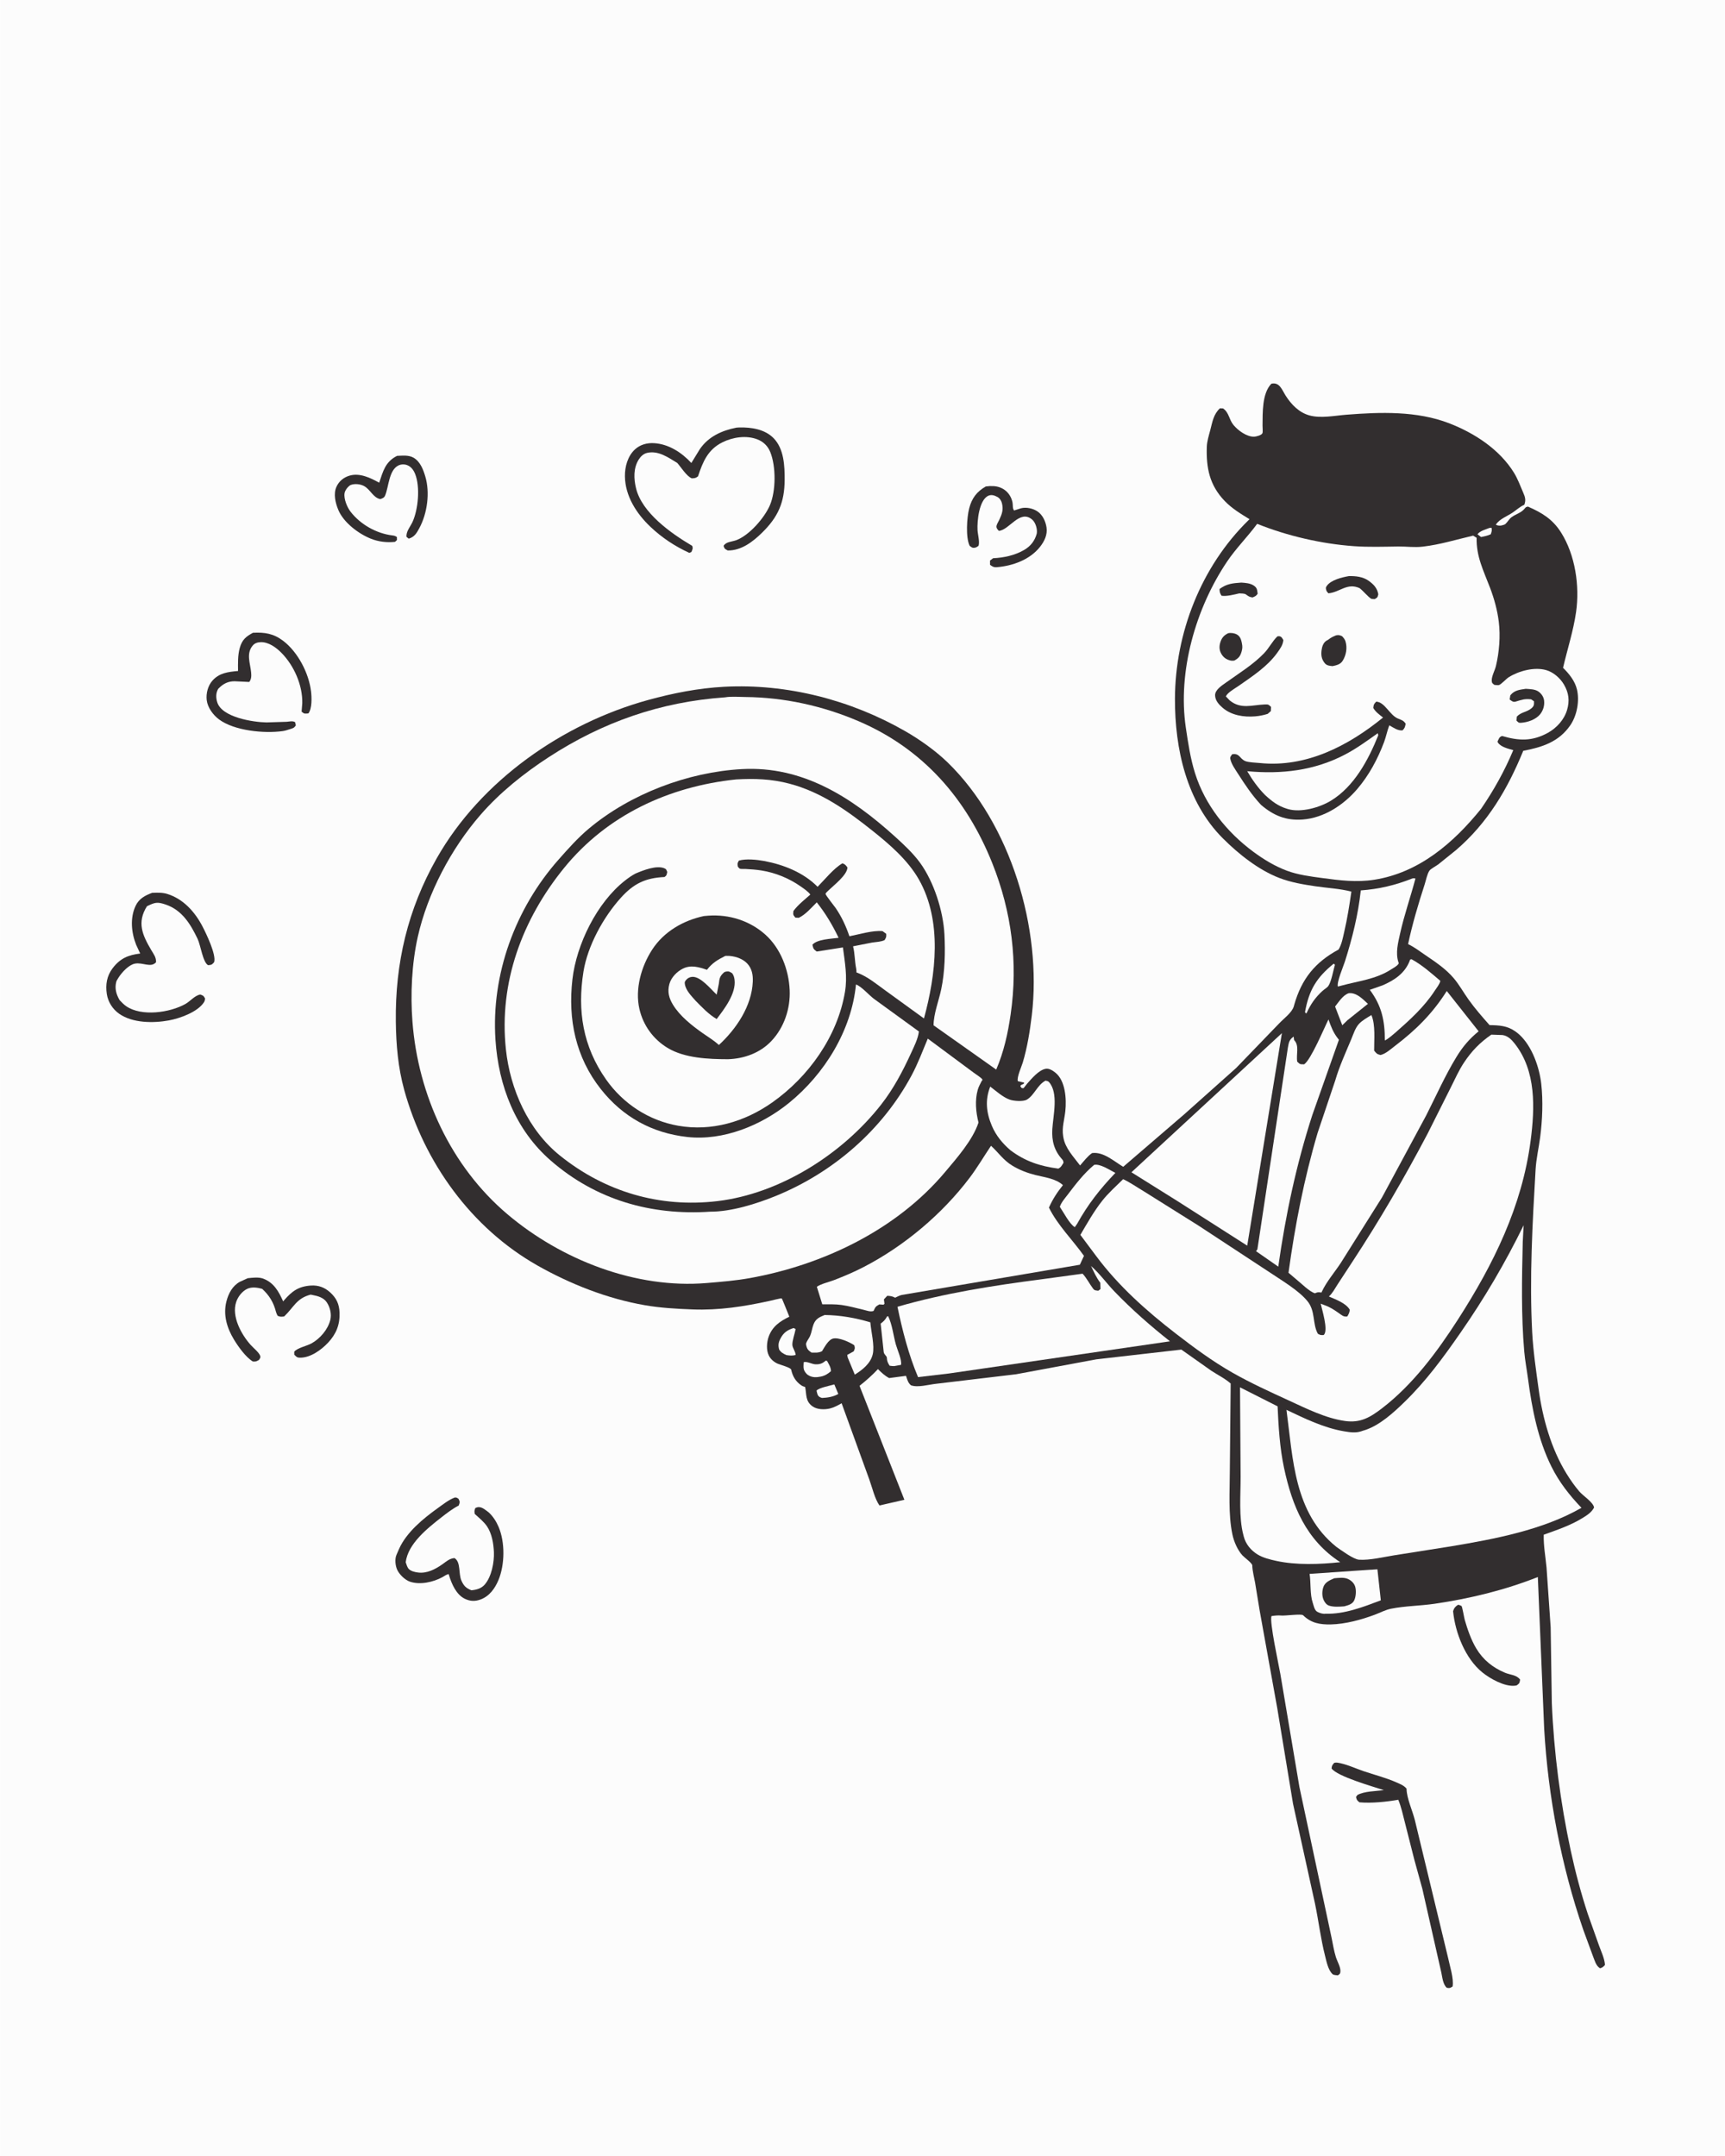
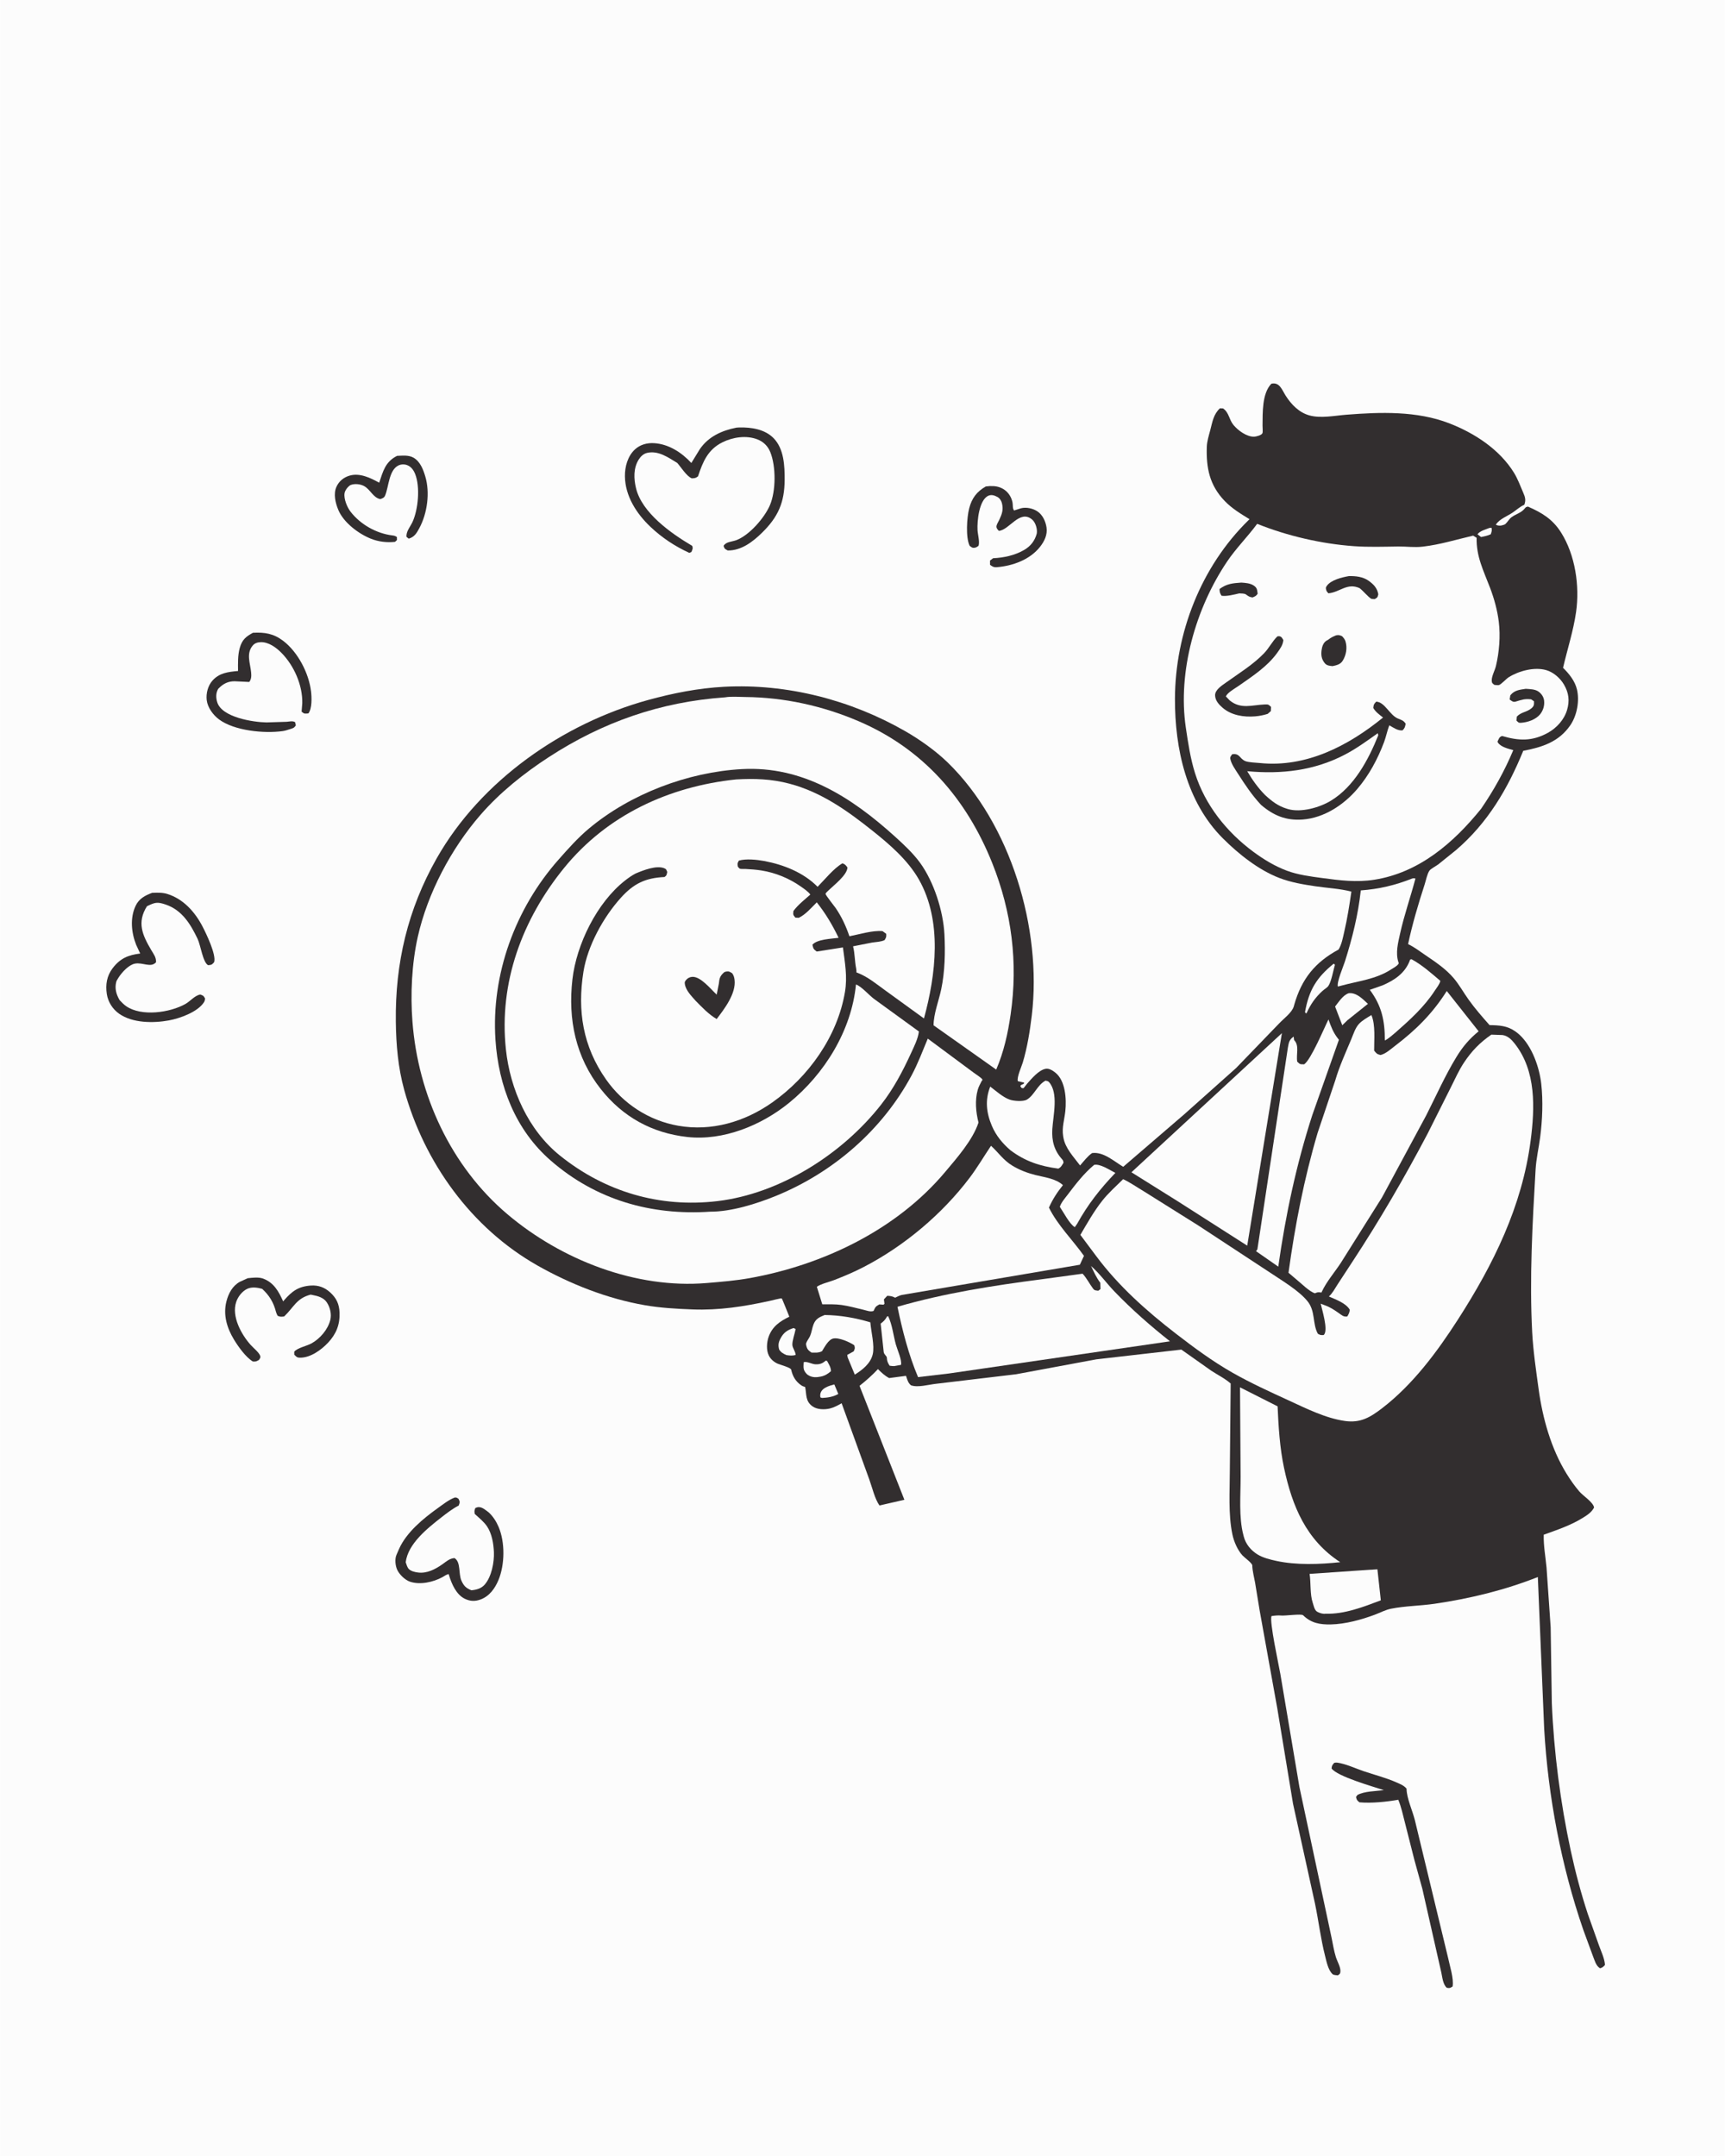
<svg xmlns="http://www.w3.org/2000/svg" version="1.1" style="display: block;" viewBox="0 0 1638 2048" width="1024" height="1280">
  <path transform="translate(0,0)" fill="rgb(252,252,252)" d="M -0 -0 L 1638 0 L 1638 2048 L -0 2048 L -0 -0 z" />
-   <path transform="translate(0,0)" fill="rgb(50,46,47)" d="M 1384.44 1524.5 L 1385.48 1524.47 C 1385.56 1524.49 1387.81 1525.39 1387.92 1525.5 C 1388.69 1526.23 1390.47 1536.85 1391.01 1538.74 C 1393.63 1547.78 1397.06 1557.73 1401.92 1565.84 C 1408.42 1576.7 1417.6 1584.05 1429.18 1588.93 C 1434.19 1591.04 1440.34 1590.88 1443.6 1595.5 C 1443.01 1598.71 1443.25 1598.78 1440.5 1600.88 C 1439.57 1601.15 1439.65 1601.16 1438.5 1601.28 C 1428.84 1602.29 1415.09 1594.58 1407.8 1588.68 C 1391.45 1575.44 1381.98 1550.99 1379.93 1530.5 C 1380.91 1527.38 1381.8 1526.39 1384.44 1524.5 z" />
  <path transform="translate(0,0)" fill="rgb(50,46,47)" d="M 936.096 462.097 C 938.543 461.723 940.958 461.621 943.434 461.759 C 952.653 462.27 959.69 468.333 961.5 477.385 C 961.988 479.825 961.318 482.992 963 484.911 L 969.498 482.826 C 974.574 481.514 980.861 482.895 985.208 485.805 C 990.132 489.101 992.923 495.281 993.785 501.03 C 994.819 507.926 991.774 514.185 987.572 519.5 C 977.916 531.714 961.655 537.577 946.5 538.787 C 943.739 539.008 942.228 538.14 940.142 536.5 L 940.106 532.5 L 943 530.285 C 953.21 529.788 963.72 527.563 972.61 522.364 C 978.677 518.816 982.656 513.707 984.5 506.936 L 984.662 505.359 C 984.815 501.363 983.133 496.042 979.996 493.426 C 968.298 483.67 958.539 503.453 948.5 504.281 C 947.208 502.839 945.963 501.675 946.283 499.5 C 946.49 498.095 948.204 495.322 948.846 493.926 C 951.46 488.238 952.967 484.483 951.472 478.13 C 950.894 475.671 949.302 473.155 947 471.983 C 944.175 470.544 941.481 469.593 938.5 470.935 C 929.732 474.881 927.765 495.031 928.256 503.573 C 928.507 507.942 930.492 514.535 929.197 518.5 C 928.049 519.281 927.058 520.081 925.653 520.293 C 923.172 520.669 922.678 519.838 920.79 518.5 C 916.856 510.518 918.123 491.489 920.321 482.922 C 922.786 473.309 927.525 466.99 936.096 462.097 z" />
  <path transform="translate(0,0)" fill="rgb(50,46,47)" d="M 376.937 433.016 C 382.127 432.826 387.941 432.086 392.609 434.79 C 398.928 438.451 401.708 445.845 403.703 452.474 C 408.356 467.94 405.669 487.59 398.081 501.688 C 395.438 506.598 393.415 510.053 388 511.683 L 385.922 510 C 385.31 504.918 389.608 500.201 391.659 495.689 C 397.026 483.885 399.012 462.491 394.111 450.264 C 392.644 446.604 390.328 443.257 386.5 441.831 C 383.83 440.836 380.676 440.922 378.118 442.198 C 369.112 446.69 369.059 462.48 365.574 470.727 C 364.66 472.891 363.035 473.382 361 474.104 C 354.298 472.844 351.566 465.003 345.688 461.761 C 342.175 459.824 336.924 459.238 333.171 460.595 L 332.5 460.86 C 330.145 462.353 327.502 465.706 327.049 468.524 C 326.185 473.903 329.542 481.918 332.767 486.073 C 342.232 498.269 357.321 506.769 372.54 508.614 C 374.283 508.825 375.293 509.101 376.779 510.146 L 376.819 513 L 375 514.712 C 367.216 515.546 359.3 514.629 352.016 511.708 C 340.209 506.975 326.076 496.326 321.108 484.32 C 318.376 477.717 316.286 469.166 319.374 462.376 C 321.767 457.117 326.189 453.466 331.726 451.831 C 341.483 448.95 351.57 453.895 359.96 458.511 C 363.658 447.564 365.758 438.637 376.937 433.016 z" />
  <path transform="translate(0,0)" fill="rgb(50,46,47)" d="M 235.091 1214.19 C 239.303 1213.69 245.499 1213 249.551 1214.49 C 259.889 1218.28 264.506 1226.74 268.738 1236.19 L 269.806 1234.95 C 277.219 1226.39 283.572 1221.85 295.26 1221.15 C 302.304 1220.73 308.169 1222.93 313.383 1227.65 C 319.329 1233.02 322.026 1238.83 322.309 1246.91 C 322.707 1258.24 319.15 1267.15 311.445 1275.38 C 304.941 1282.33 294.597 1289.83 284.621 1289.68 C 281.665 1289.63 281.244 1288.7 279.304 1286.82 L 279.259 1284.04 C 282.052 1280.35 291.332 1278.55 295.787 1276.04 C 303.876 1271.48 311.188 1262.98 313.5 1253.89 C 314.919 1248.31 313.317 1241.79 310.14 1237.05 C 307.048 1232.43 301.368 1231.03 296.262 1230.05 L 294.807 1229.78 C 281.374 1233.26 278.842 1241.83 269.705 1250.5 C 266.889 1250.84 266.194 1251.03 263.5 1249.89 C 262.812 1248.57 262.235 1247.42 261.869 1245.98 C 259.626 1237.14 255.501 1230.4 248.808 1224.29 C 244.574 1223.06 239.081 1222.27 234.871 1224.16 C 229.89 1226.39 225.768 1231.75 224.099 1236.84 C 219.618 1250.48 228.914 1267.52 237.837 1277.5 C 240.264 1280.21 245.588 1284.5 246.813 1287.63 C 247.566 1289.55 246.748 1290.19 245.798 1291.79 C 243.277 1293.21 242.976 1293.51 239.956 1293.3 C 233.171 1289.17 226.141 1279.24 222.044 1272.5 C 215.383 1261.56 211.585 1249.04 214.845 1236.27 C 216.775 1228.71 220.52 1221.49 227.612 1217.59 L 235.091 1214.19 z" />
  <path transform="translate(0,0)" fill="rgb(50,46,47)" d="M 240.034 601.075 C 251.212 600.484 259.59 601.799 268.693 608.688 C 282.714 619.298 293.165 639.485 295.223 656.789 C 295.89 662.393 296.306 673.11 292.7 677.677 C 289.23 677.902 288.997 678.379 286.249 676 L 286.898 668.04 C 287.286 650.894 279.096 632.324 267.171 620.199 C 262.134 615.077 254.892 609.746 247.361 610.002 C 244.339 610.105 241.675 610.949 239.712 613.345 C 233.487 620.946 237.471 630.043 238.292 638.5 C 238.617 641.846 238.658 645.208 236.5 647.8 L 222.627 647.14 C 216.531 647.126 211.926 649.385 207.684 653.712 L 206.934 654.5 C 204.751 658.463 204.806 662.755 206.111 667.032 C 210.521 681.489 240.398 686.038 252.916 686.231 L 271.997 685.638 C 274.827 685.449 277.638 684.541 280.099 686 L 280.792 689 C 279.019 691.879 277.604 691.803 274.5 692.85 C 272.43 693.548 270.41 694.177 268.237 694.479 C 250.636 696.926 222.366 694.161 207.872 683.409 C 202.212 679.209 196.984 672.156 196.133 665.008 C 195.387 658.738 197.256 651.462 201.45 646.666 C 208.063 639.103 216.578 638.251 225.897 637.374 C 225.825 630.228 225.558 622.503 227.505 615.581 C 229.718 607.714 233.15 604.856 240.034 601.075 z" />
  <path transform="translate(0,0)" fill="rgb(50,46,47)" d="M 431.721 1422.5 C 433.742 1422.46 433.676 1422.7 435.289 1423.72 C 436.872 1426.94 436.536 1426.87 435.5 1430.1 C 429.468 1433.25 424.185 1437.34 418.843 1441.52 C 405.644 1451.85 387.271 1466.45 385.133 1484 C 385.939 1486.17 386.562 1489.01 388.253 1490.57 C 390.399 1492.56 393.786 1493.33 396.611 1493.71 C 405.247 1494.9 413.253 1490.67 420.06 1485.86 C 423.792 1483.23 426.72 1480.38 431.5 1480.03 C 437.726 1483.94 435.042 1494.74 438.102 1501.56 C 440.33 1506.52 442.49 1508.57 447.5 1510.63 C 452.296 1510.18 456.942 1508.97 460.219 1505.17 C 466.682 1497.67 469.281 1484.14 468.909 1474.5 C 468.594 1466.34 466.999 1456.76 462.349 1449.87 C 459.416 1445.52 454.624 1441.69 450.753 1438.14 C 450.21 1435.51 450.358 1435.06 451.236 1432.5 C 452.077 1432.16 453.073 1431.71 454 1431.63 C 457.774 1431.33 461.118 1434.53 463.997 1436.64 C 468.178 1440.54 471.132 1445.21 473.369 1450.43 C 479.628 1465.06 479.318 1486.35 473.214 1500.95 C 469.892 1508.9 464.637 1516.26 456.247 1519.36 C 450.947 1521.32 446.319 1521.13 441.217 1518.65 C 433.106 1514.7 428.768 1504.55 426.269 1496.34 L 425.95 1495.25 C 423.816 1495.56 421.854 1497.14 419.964 1498.17 C 411.293 1502.89 398.818 1505.71 389.203 1502.45 C 384.53 1500.86 379.2 1495.74 377.087 1491.21 C 375.255 1487.29 374.63 1480.89 376.403 1476.9 L 378.895 1471.17 C 385.992 1455.44 401.799 1442.45 415.592 1432.59 C 420.674 1428.95 425.868 1424.75 431.721 1422.5 z" />
  <path transform="translate(0,0)" fill="rgb(50,46,47)" d="M 1267.12 1674.5 C 1268.13 1674.34 1268.99 1674.2 1270.01 1674.35 C 1278.1 1675.52 1286.97 1679.73 1294.74 1682.38 C 1305.3 1685.98 1316.03 1688.61 1326.24 1693.15 C 1329.79 1694.73 1333.2 1696 1335.75 1699.06 C 1335.73 1707.79 1341.39 1719.98 1343.61 1728.87 L 1375.12 1859.47 C 1376.72 1867.3 1380.75 1879.3 1379.5 1886.97 C 1376.92 1888.57 1376.97 1888.66 1373.98 1888.22 C 1370.32 1885.12 1369.74 1878.33 1368.76 1873.74 L 1350.71 1794.06 L 1343.22 1766.92 L 1334.19 1731.32 C 1332.31 1724.07 1330.78 1716.55 1327.88 1709.62 C 1316.45 1711.62 1302.54 1713.04 1291 1712.05 C 1288.63 1710.08 1288.5 1709.98 1287.74 1707 L 1289.02 1705.11 C 1295.49 1701.44 1306.78 1701.46 1314.2 1700.47 C 1303.63 1697 1269.94 1687.47 1264.5 1679.85 C 1264.91 1676.86 1265.2 1676.65 1267.12 1674.5 z" />
  <path transform="translate(0,0)" fill="rgb(50,46,47)" d="M 144.251 848.111 C 149.05 847.959 153.871 847.697 158.514 849.116 C 173.877 853.811 184.921 866.178 192.14 880.064 C 195.535 886.592 205.438 906.961 203.18 914 C 200.892 916.504 200.875 916.502 197.5 916.859 C 192.54 914.427 190.302 897.728 187.515 891.903 C 180.745 877.752 172.721 864.514 157.141 859.231 C 149.129 856.514 146.914 857.178 139.373 860.849 C 129.562 876.472 135.166 888.421 143.632 902.792 C 146.026 906.855 148.09 909.219 148.021 914 C 143.142 919.714 135.311 913.887 127.937 915.358 C 122.063 916.529 115.623 923.558 112.457 928.512 L 111.686 929.765 C 111.085 930.723 110.507 931.561 110.216 932.675 C 108.562 938.991 110.239 944.62 113.413 950.04 C 115.338 952.045 117.333 954.187 119.626 955.774 C 134.246 965.896 161.241 961.931 175.88 953.694 C 180.617 951.029 184.652 945.685 190 944.703 C 192.897 945.777 192.99 945.63 194.596 948.5 C 194.389 949.804 194.238 950.953 193.5 952.089 C 187.418 961.452 170.46 967.422 160.115 969.312 C 145.458 971.99 125.755 971.927 113.044 963.014 C 106.796 958.633 102.44 951.857 101.269 944.293 C 99.887 935.362 101.251 926.936 106.789 919.696 C 113.962 910.318 121.555 907.175 132.961 905.762 L 129.135 897.5 C 124.541 885.973 123.178 871.948 128.604 860.465 C 131.873 853.548 137.52 850.687 144.251 848.111 z" />
  <path transform="translate(0,0)" fill="rgb(50,46,47)" d="M 699.298 406.221 L 702 406.04 C 713.362 405.817 726.118 407.671 734.489 416.154 C 744.493 426.293 745.138 442.666 745.053 456.034 C 744.917 477.328 738.819 491.114 723.62 506.007 C 714.769 514.679 703.941 523.049 691 522.903 C 688.328 521.37 687.987 521.599 687.078 518.5 C 689.38 514.576 694.64 514.723 698.858 513.204 C 711.397 508.687 725.852 491.944 731.011 480.019 C 736.855 466.511 736.921 442.94 731.365 429.32 C 729.032 423.602 724.82 419.522 719.011 417.3 C 708.586 413.313 695.865 415.253 686.105 420.078 C 672.152 426.976 667.388 438.528 662.774 452.5 C 660.327 454.291 659.831 454.204 656.925 454.379 C 652.023 452.591 646.647 443.778 643.049 439.741 C 634.425 434.546 625.198 427.797 614.495 430.179 C 611.088 430.938 608.378 433.513 606.548 436.375 C 601.28 444.614 601.692 454.88 603.947 464 C 609.675 487.171 636.961 506.492 656.454 518.035 L 657.253 518.5 C 658.195 521.141 657.472 521.801 656.5 524.358 L 654.5 525.19 C 640.819 518.906 628.602 510.851 617.643 500.485 C 604.404 487.962 593.597 471.276 593.352 452.5 C 593.232 443.324 595.965 433.25 602.895 426.876 C 607.871 422.299 614.38 420.574 621 420.962 C 634.934 421.778 647.288 429.861 656.444 439.793 L 664.5 426.645 C 672.775 414.593 685.424 408.962 699.298 406.221 z" />
  <path transform="translate(0,0)" fill="rgb(50,46,47)" d="M 1207.33 364.5 C 1215.22 362.698 1217.39 370.343 1221.02 376 C 1226.36 384.318 1233.66 391.911 1243.55 394.619 C 1254.34 397.575 1267.59 394.812 1278.66 393.939 C 1310.92 391.397 1345.56 390.22 1376.23 402.078 C 1400.2 411.347 1424.13 426.854 1437.87 449.224 C 1441.4 454.962 1443.82 461.703 1446.51 467.885 C 1448.36 472.139 1449.29 475.052 1447.56 479.5 C 1443.41 481.286 1440.21 484.404 1436.5 486.902 C 1431.09 490.541 1424.28 492.802 1420.5 498.351 C 1421.97 499.235 1423.78 499.474 1425.5 499.222 C 1426.32 499.101 1428.88 498.426 1429.5 497.88 C 1431.7 495.95 1433.02 493.078 1435.49 491.275 C 1439.97 488.003 1444.81 487.283 1448.38 482.571 C 1449.18 481.517 1449.76 481.599 1451 481.208 C 1464.4 487.047 1474.56 493.218 1482.54 505.898 C 1495.99 527.258 1500.29 556.601 1496.76 581.327 C 1494.23 599.111 1488.44 616.865 1484.38 634.374 C 1490.17 640.077 1495.64 646.782 1497.58 654.889 C 1500.18 665.783 1497.61 679.59 1491.38 688.763 C 1480.54 704.702 1464.57 709.806 1446.58 713.209 C 1431.69 749.547 1412.92 781.561 1382.78 807.466 L 1365.74 821.19 C 1363.88 822.549 1358.65 825.359 1357.49 827.012 C 1355.31 830.104 1354.14 836.4 1352.91 840.197 C 1346.82 858.985 1341.32 877.487 1337.19 896.828 C 1343.13 899.636 1348.04 903.481 1353.45 907.162 C 1363.15 913.771 1373.01 920.265 1380.65 929.335 C 1385.76 935.405 1389.87 942.808 1394.49 949.307 C 1400.6 957.894 1407.59 965.892 1414.58 973.769 C 1423.74 973.909 1431.35 974.301 1439.05 979.738 C 1440.3 980.622 1441.52 981.576 1442.66 982.601 C 1454.82 993.526 1461.89 1013.67 1463.67 1029.53 C 1465.51 1045.87 1464.76 1063.97 1462.64 1080.25 C 1461.32 1090.41 1458.91 1100.56 1458.31 1110.8 C 1455.32 1161.95 1452.38 1214.61 1455.08 1265.77 C 1456.01 1283.37 1458.8 1302.15 1461.19 1319.61 C 1464.97 1347.24 1473.03 1376.16 1487.75 1399.96 C 1491.35 1405.79 1495.37 1411.54 1499.84 1416.76 C 1503.42 1420.95 1513 1426.9 1513.85 1432 C 1511.43 1436.58 1507.67 1438.98 1503.41 1441.65 C 1491.7 1448.99 1478.92 1453.18 1466.02 1457.85 C 1465.78 1468.46 1467.71 1478.52 1468.69 1489 L 1472.62 1545.76 L 1473.72 1617.84 C 1475.64 1664.27 1481.89 1712.56 1491.7 1758 C 1496.04 1778.11 1501.43 1798.45 1507.86 1818 L 1518.58 1848.18 C 1520.73 1854.1 1523.71 1860.18 1524.21 1866.5 C 1522.6 1868.3 1521.92 1869.02 1519.5 1869.7 L 1518.12 1868.63 C 1515.53 1866.32 1514.33 1862.09 1513.07 1858.93 L 1503.63 1833.25 C 1482.66 1772.46 1470.16 1706.48 1466.46 1642.24 L 1460.43 1498.03 C 1429.12 1510.46 1395.7 1518.58 1362.32 1523.44 C 1348.78 1525.41 1334.32 1525.49 1321 1528.13 C 1315.74 1529.18 1310.46 1532 1305.44 1533.88 C 1292.74 1538.64 1277.37 1542.8 1263.79 1543.06 C 1253.39 1543.26 1245.17 1541.84 1237.47 1534.34 C 1235.88 1532.8 1220.58 1534.94 1216.84 1534.61 C 1213.59 1534.31 1210.71 1534.66 1207.5 1535.11 C 1205.25 1539.87 1214.42 1581.74 1215.85 1590 L 1233.98 1697.49 L 1264.61 1841.1 C 1265.78 1847.02 1266.82 1853.2 1268.59 1858.96 C 1269.85 1863.09 1273.39 1868.82 1272.89 1873.1 C 1272.63 1875.33 1272.14 1875.1 1270.5 1876.4 C 1269.09 1876.19 1266.52 1876.22 1265.49 1875.28 C 1261.23 1871.38 1259.72 1863.29 1258.34 1857.86 C 1254.15 1841.48 1252.2 1824.48 1248.71 1807.92 L 1227.92 1713.41 L 1212.96 1622.75 L 1196.15 1529.47 L 1191.9 1503.5 C 1190.91 1497.98 1189.38 1492.63 1189.21 1486.99 C 1189.15 1484.81 1181.65 1479.45 1179.85 1477.47 C 1175.15 1472.29 1171.74 1464.31 1170.32 1457.5 C 1166.27 1437.94 1167.9 1416.73 1167.89 1396.84 L 1168.69 1314.23 C 1163.5 1309.55 1156.2 1305.95 1150.32 1302.08 L 1121.85 1281.99 L 1041.11 1291.24 L 964.976 1305.4 L 888.903 1314.47 C 881.902 1315.17 871.501 1318.34 865 1315.88 C 862.439 1313.64 861.784 1311.34 860.748 1308.21 L 860.322 1306.91 L 844.318 1309.04 C 840.023 1306.73 837.09 1303.93 833.683 1300.51 C 828.151 1306.41 822.508 1311.41 816.181 1316.41 L 858.785 1424.65 L 835.133 1430.06 C 830.76 1424.1 828.064 1412.53 825.491 1405.46 L 799.172 1332.96 C 795.846 1334.88 791.879 1337.01 788.126 1337.91 C 782.98 1339.14 775.958 1339.08 771.5 1335.88 C 764.539 1330.89 766.033 1324.7 764.518 1317.5 C 763.245 1317.12 762.118 1316.79 761 1316.04 C 755.519 1312.37 752.647 1307.37 751.253 1301.04 C 750.792 1298.95 740.477 1296.41 737.813 1295.1 C 734.499 1293.47 731.704 1290.97 730.036 1287.64 C 727.474 1282.54 727.981 1275.05 729.88 1269.74 C 733.36 1260.02 740.602 1255.04 749.505 1250.74 C 748.758 1249.11 742.764 1233.61 742.244 1233.33 C 741.697 1233.04 731.986 1235.48 730.898 1235.72 C 706.617 1241.06 682.479 1244.82 657.516 1243.84 C 642.428 1243.25 627.192 1242.42 612.302 1239.84 C 576.801 1233.69 541.463 1219.8 510.2 1202.07 C 447.382 1166.45 402.756 1104.25 383.722 1035.32 C 377.877 1014.15 376.017 992.361 375.751 970.497 C 375.074 914.917 387.087 863.778 414.604 815.294 C 456.457 741.552 534.346 687.212 615.455 664.906 C 638.934 658.449 663.19 653.673 687.532 652.376 C 747.296 649.194 808.094 664.931 859.887 694.723 C 873.539 702.576 888.533 713.245 899.828 724.209 C 959.816 782.442 989.617 882.324 979.802 964.5 C 978.041 979.246 975.517 994.96 971.265 1009.17 C 970.024 1013.32 965.476 1023.13 966.5 1027 L 972.5 1028.41 C 972.681 1030.15 970.277 1029.62 968.897 1031.5 L 969.806 1033.24 C 970.468 1033.39 971.15 1033.91 971.792 1033.69 C 972.269 1033.53 974.763 1030.06 975.268 1029.5 C 979.619 1024.65 986.426 1016.36 993.045 1015.25 C 996.267 1014.71 999.593 1016.87 1002.04 1018.79 C 1011.85 1026.46 1012.85 1044.14 1011.64 1055.5 C 1010.78 1063.56 1008.27 1070.92 1009.57 1079.15 L 1009.8 1080.5 C 1011.49 1090.72 1019.58 1098.96 1025.64 1107.08 C 1029.13 1103.13 1032.7 1098.32 1037.04 1095.32 C 1047.78 1093.83 1057.81 1103.09 1066.62 1108.36 L 1124.5 1058.57 L 1173.84 1014.54 L 1214.7 972.194 C 1218.99 967.604 1226.84 962.02 1228.65 955.963 L 1229.04 954.5 C 1236.1 929.823 1248.74 914.137 1271.16 901.981 C 1274.15 897.197 1275.35 890.346 1276.61 884.897 C 1279.53 872.308 1281.49 859.713 1283.34 846.938 C 1272.34 844.08 1260.41 843.538 1249.15 841.879 C 1237.59 840.174 1226 838.221 1215.03 834.036 C 1195.31 826.509 1176.12 811.209 1161.27 796.362 C 1126.69 761.799 1115.65 711.103 1115.77 663.904 C 1115.94 601.467 1140.54 538.286 1185.51 494.241 L 1186.6 493.181 C 1178.24 488.072 1169.85 482.994 1163.02 475.894 C 1148.64 460.957 1145.37 444.583 1146.02 424.5 C 1146.19 419.078 1147.99 413.592 1149.36 408.373 C 1151.36 400.718 1152.38 393.487 1158.5 387.85 L 1161.5 387.98 C 1167.29 392.079 1166.96 398.329 1171.34 403.677 C 1175.62 408.892 1183.95 415.017 1191 414.827 C 1192.73 414.78 1198.1 413.453 1198.86 411.5 C 1199.38 410.178 1198.92 405.74 1198.95 404.136 C 1199.11 392.119 1198.4 373.735 1207.33 364.5 z" />
  <path transform="translate(0,0)" fill="rgb(252,252,252)" d="M 1414.46 501.5 L 1416.43 501.309 C 1417.07 503.971 1416.52 504.925 1415.73 507.5 C 1412.72 508.906 1409.74 509.478 1406.5 510.123 L 1403.11 507.5 C 1405.51 504.267 1410.79 502.974 1414.46 501.5 z" />
-   <path transform="translate(0,0)" fill="rgb(252,252,252)" d="M 792.231 1315.06 L 796.018 1324.11 C 791.57 1326.81 785.615 1327.74 780.5 1327.91 L 779.008 1327.39 C 776.073 1326.06 776.058 1323.78 775.35 1321 C 777.256 1318.29 788.595 1316.19 792.231 1315.06 z" />
+   <path transform="translate(0,0)" fill="rgb(252,252,252)" d="M 792.231 1315.06 L 796.018 1324.11 C 791.57 1326.81 785.615 1327.74 780.5 1327.91 L 779.008 1327.39 C 777.256 1318.29 788.595 1316.19 792.231 1315.06 z" />
  <path transform="translate(0,0)" fill="rgb(252,252,252)" d="M 784.046 1292.5 L 785.352 1292.77 C 787.065 1295.95 788.988 1298.8 789.05 1302.5 C 785.976 1305.14 783.378 1306.81 779.33 1307.64 C 775.154 1308.49 771.222 1308.65 767.5 1306.29 C 766.865 1305.88 766.584 1305.73 766.002 1305.12 C 762.291 1301.22 762.971 1298.93 763.125 1294 C 765.997 1292.86 770.862 1295.84 774.322 1295.97 C 778.39 1296.12 781.025 1295.17 784.046 1292.5 z" />
  <path transform="translate(0,0)" fill="rgb(252,252,252)" d="M 753.465 1261.5 L 755.5 1262.46 C 754.763 1266.67 752.135 1273.69 752.392 1277.61 C 752.593 1280.66 755.336 1283.65 755.5 1287.12 C 752.301 1287.95 749.937 1287.67 746.691 1287.2 C 743.613 1285.75 741.806 1284.85 739.872 1282 C 738.808 1278.25 739.049 1275.53 740.815 1272 C 743.859 1265.91 747.327 1263.58 753.465 1261.5 z" />
  <path transform="translate(0,0)" fill="rgb(252,252,252)" d="M 1266.41 915.5 C 1267.3 915.762 1266.81 915.52 1267.7 916.5 C 1266.14 921.813 1264.35 932.427 1261.39 936.675 C 1260.4 938.09 1257.44 939.874 1256.06 941.125 C 1249.08 947.449 1244.61 953.924 1240.74 962.5 L 1240.12 962.505 L 1239.28 961.5 C 1242.99 940.621 1250.13 928.749 1266.41 915.5 z" />
  <path transform="translate(0,0)" fill="rgb(252,252,252)" d="M 1280.67 943.5 L 1281.36 943.404 C 1288.5 942.965 1294.22 949.095 1299.04 953.568 L 1279.68 969.049 L 1274.7 973.893 L 1267.86 956.12 C 1271.5 951.577 1275.14 945.484 1280.67 943.5 z" />
  <path transform="translate(0,0)" fill="rgb(252,252,252)" d="M 842.313 1250.5 L 843.356 1250.26 C 847.237 1258.12 848.309 1268.61 850.674 1277.13 C 852.004 1281.92 856.635 1292.06 855.574 1296.5 L 849.088 1297.67 C 847.581 1297.68 846.245 1297.55 844.762 1297.29 C 843.086 1294.66 842.207 1292.93 842.135 1289.77 C 842.094 1287.96 839.53 1286.91 839.144 1284.27 L 836.251 1257.34 C 838.706 1255.45 840.431 1253.91 841.953 1251.18 L 842.313 1250.5 z" />
  <path transform="translate(0,0)" fill="rgb(252,252,252)" d="M 1039.04 1106.5 C 1044.87 1105.35 1053.73 1111.41 1059.18 1114.16 C 1044.77 1129.18 1032.94 1144.22 1022.86 1162.51 L 1020.67 1165.67 C 1015.93 1163.22 1009.66 1151.12 1006.42 1146.37 C 1007.67 1142.31 1011.38 1138.13 1013.98 1134.71 C 1021.54 1124.74 1029.39 1114.52 1039.04 1106.5 z" />
  <path transform="translate(0,0)" fill="rgb(252,252,252)" d="M 783.054 1249.13 C 797.631 1249.28 812.503 1251.86 826.445 1256.1 C 827.116 1264.82 830.718 1278.24 828.698 1286.54 C 826.562 1295.32 818.917 1301.26 811.682 1305.77 L 804.946 1289.5 L 804.5 1287.03 L 810.649 1283.65 C 811.786 1280.93 812.063 1280.83 811.179 1277.86 C 806.833 1274.87 796.422 1270.23 791.128 1271.49 C 786.487 1272.59 782.914 1279.77 780.558 1283.5 C 777.318 1285.25 774.074 1284.87 770.5 1284.82 C 769.09 1283.79 767.476 1282.7 766.635 1281.12 C 765.992 1279.91 765.091 1277.19 765.5 1275.89 C 766.201 1273.68 768.277 1271.25 769.242 1269 C 770.731 1265.52 771.084 1261.56 772.495 1258 C 774.637 1252.61 778.059 1251.2 783.054 1249.13 z" />
  <path transform="translate(0,0)" fill="rgb(252,252,252)" d="M 1293.79 1491.6 L 1308.06 1490.69 L 1311.3 1520.17 C 1294.57 1526.45 1276.8 1533.48 1258.75 1532.88 C 1256.27 1533.28 1253.2 1532.26 1251 1531.08 C 1248.25 1529.62 1247.59 1525.29 1246.64 1522.5 C 1243.9 1514.45 1244.97 1503.67 1243.65 1495.05 L 1293.79 1491.6 z" />
-   <path transform="translate(0,0)" fill="rgb(50,46,47)" d="M 1267.1 1499.2 C 1271.24 1498.89 1276.11 1498.12 1280 1499.84 C 1283.11 1501.22 1285.84 1503.72 1286.9 1507.03 C 1288.09 1510.75 1287.7 1517.02 1285.87 1520.5 C 1284.03 1524.01 1280.08 1524.85 1276.58 1525.88 C 1272.05 1526.23 1266.35 1526.68 1262 1525.16 C 1259.69 1524.35 1258.17 1522.28 1257.14 1520.16 C 1255.28 1516.37 1255.37 1511.29 1256.8 1507.36 C 1258.47 1502.77 1262.99 1501.03 1267.1 1499.2 z" />
  <path transform="translate(0,0)" fill="rgb(252,252,252)" d="M 1339.16 911.5 L 1340.41 911.152 C 1350.27 916.455 1359.36 924.502 1367.84 931.758 C 1367.25 934.771 1364.16 938.586 1362.46 941.195 C 1352.51 956.491 1338.86 968.848 1325.24 980.816 C 1322.11 983.334 1318.75 986.632 1315.11 988.328 C 1315.16 969.724 1312.18 955.363 1300.82 940.239 L 1312.88 936.017 C 1324.19 931.156 1334.15 924.558 1338.71 912.689 L 1339.16 911.5 z" />
  <path transform="translate(0,0)" fill="rgb(252,252,252)" d="M 992.824 1026.5 C 994.123 1026.84 995.174 1026.82 996.092 1027.84 C 1005.39 1038.22 1000.08 1059.61 999.294 1072.53 C 998.616 1083.74 1001.07 1092.9 1008.65 1101.3 C 1009.77 1102.54 1009.63 1102.91 1009.93 1104.5 C 1008.31 1107.05 1007.72 1108.68 1005 1110.08 C 987.623 1107.78 973.586 1103.19 959.542 1092.66 C 951.915 1086.06 945.887 1078.83 941.899 1069.5 C 936.596 1057.08 935.259 1044.82 940.328 1032.17 C 945.809 1036.33 952.35 1042.28 958.833 1044.56 C 962.553 1045.87 971.643 1046.63 975.196 1044.5 C 982.252 1040.28 984.939 1030.72 992.824 1026.5 z" />
  <path transform="translate(0,0)" fill="rgb(252,252,252)" d="M 1341.11 834.5 C 1343.11 834.158 1342.09 834.174 1344.19 834.5 C 1339.57 852.05 1333.57 868.901 1329.62 886.739 C 1327.67 895.551 1325.12 905.118 1327.99 913.969 L 1328.35 915 L 1327.92 915.788 C 1326.46 917.837 1323.24 919.473 1321.1 920.848 C 1306.31 930.387 1290.11 931.769 1273.5 936.361 L 1270.5 937.127 C 1269.29 932.885 1275.7 918.054 1277.2 913.331 C 1284.2 891.314 1289.79 868.821 1292.27 845.82 C 1309.71 844.509 1324.88 840.947 1341.11 834.5 z" />
  <path transform="translate(0,0)" fill="rgb(252,252,252)" d="M 1261.58 968.374 C 1263.96 975.141 1266.1 980.834 1270.59 986.533 L 1271.5 987.672 L 1246.28 1059.04 C 1231.01 1106.19 1220.84 1154.16 1213.9 1203.2 L 1192.77 1188.5 L 1194.06 1186.77 L 1223.04 995.083 C 1223.9 990.204 1224.32 987.592 1228.5 984.674 L 1228.95 988 C 1234.21 993.239 1230.69 1001.65 1231.91 1008.5 C 1234.66 1011.14 1234.66 1010.99 1238.5 1010.99 C 1244.9 1006.78 1257.59 976.268 1261.58 968.374 z" />
  <path transform="translate(0,0)" fill="rgb(252,252,252)" d="M 1177.56 1317.85 L 1213.25 1335.9 C 1214.1 1355.1 1215.35 1375.49 1219.36 1394.31 C 1227.11 1430.7 1240.36 1462.86 1272.76 1483.93 C 1253.3 1486.04 1231.06 1486.87 1211.89 1482.68 C 1206.07 1481.4 1199.48 1479.79 1194.34 1476.67 C 1188 1472.83 1182.98 1466.8 1181.12 1459.58 L 1180.72 1458 C 1176.25 1441.03 1178.2 1420.09 1178.13 1402.63 L 1177.56 1317.85 z" />
  <path transform="translate(0,0)" fill="rgb(252,252,252)" d="M 1217.34 981.405 L 1184.41 1183.26 L 1118.45 1141.11 L 1074.43 1113.56 L 1217.34 981.405 z" />
  <path transform="translate(0,0)" fill="rgb(252,252,252)" d="M 1036.06 1202.58 C 1044.4 1209.86 1050.85 1219.1 1058.53 1227.04 C 1075.09 1244.17 1092.35 1259.33 1111.03 1274.12 L 900.992 1304.7 L 871.767 1308.13 C 862.842 1287.1 856.825 1263.66 852.22 1241.3 C 896.724 1228.4 942.941 1221.2 988.815 1215.24 L 1028.05 1209.89 C 1031.99 1214.16 1034.48 1219.38 1037.95 1224 C 1039.51 1226.08 1040.5 1225.7 1043 1226.06 L 1045.03 1224.5 L 1044.85 1218.5 C 1041.11 1213.69 1038.68 1208.04 1036.06 1202.58 z" />
  <path transform="translate(0,0)" fill="rgb(252,252,252)" d="M 941.072 1088.38 C 948.113 1094.82 952.704 1102.03 961.199 1107.19 C 968.143 1111.41 975.138 1114.09 982.991 1116.1 C 992.045 1118.42 1002.27 1119.35 1009.39 1125.76 C 1003.93 1132.54 999.649 1139.11 996.076 1147.09 C 1004.23 1163.71 1018.62 1177.86 1029.36 1192.95 L 1025.44 1201.38 L 856.231 1230.1 C 853.996 1230.68 852.055 1231.69 850 1232.7 C 847.362 1231.27 845.476 1231.05 842.5 1230.89 L 839.349 1234.27 L 839.876 1238.5 L 838.988 1239.34 L 835 1239.07 C 831.372 1241.06 831.264 1241.5 829.5 1245.29 C 826.393 1246.37 823.101 1244.92 819.92 1244.16 C 813.103 1242.53 806.08 1240.61 799.144 1239.61 C 793.187 1238.75 786.814 1239.02 780.794 1238.98 L 775.63 1222.3 C 779.801 1219.44 787.036 1217.88 791.903 1216 C 801.519 1212.29 810.899 1208.33 820.062 1203.58 C 858.61 1183.64 894.603 1153.39 920.752 1118.78 C 928.093 1109.06 934.268 1098.48 941.072 1088.38 z" />
  <path transform="translate(0,0)" fill="rgb(252,252,252)" d="M 1373.93 941.374 L 1404.19 979.644 C 1395.43 986.779 1389.07 994.286 1383.18 1003.93 C 1372.41 1021.57 1363.77 1041.04 1354.42 1059.5 L 1312.48 1137.35 L 1273.2 1199.78 C 1267.45 1208.52 1259.57 1217.65 1255.23 1227.09 L 1254.91 1227.8 C 1253.08 1227.56 1251.68 1227.28 1249.91 1228 L 1248.76 1228.5 C 1243.39 1226.98 1235.27 1218.63 1230.65 1214.98 L 1223.61 1209 C 1229.87 1163.73 1238.34 1119.93 1251.29 1076.07 L 1268.09 1026.09 C 1271.77 1013.29 1278.03 999.569 1283.21 987.206 C 1285.11 982.664 1287 976.59 1290.28 972.905 C 1293.45 969.341 1298.33 966.715 1302.35 964.201 C 1306.39 973.624 1304.86 987.828 1304.96 998 C 1307.3 1000.83 1307.49 1001.28 1311 1002.16 C 1315.95 1001.05 1320.83 996.495 1324.88 993.413 C 1344.89 978.161 1360.47 962.632 1373.93 941.374 z" />
-   <path transform="translate(0,0)" fill="rgb(252,252,252)" d="M 1446.96 1163.85 L 1446.62 1169.95 L 1446.1 1179.66 C 1445.29 1214 1444.55 1249.62 1447.53 1283.84 C 1448.3 1292.59 1449.99 1301.27 1451.14 1309.98 C 1454.87 1338.18 1460.59 1367.6 1473.4 1393.24 C 1480.78 1408.01 1490.53 1420.43 1501.87 1432.28 C 1465.22 1453.34 1419.57 1461.9 1378.06 1468.86 L 1324.11 1477.39 C 1313.91 1479.01 1300.71 1482.26 1290.55 1481.57 C 1285.4 1481.22 1273.39 1472.44 1269.04 1469.35 C 1228.86 1437.04 1227.92 1385.97 1221.68 1339.22 C 1238.97 1347.49 1257.45 1356.46 1276.5 1359.63 C 1281.86 1360.53 1287.3 1361.38 1292.57 1359.64 L 1294 1359.14 L 1296.96 1358.22 C 1310.53 1353.55 1323.22 1342.03 1333.37 1332.18 C 1354.2 1311.99 1370.47 1289.73 1386.95 1266 C 1409.82 1233.07 1429.33 1199.83 1446.96 1163.85 z" />
  <path transform="translate(0,0)" fill="rgb(252,252,252)" d="M 1416.28 982.815 L 1426.81 983.193 C 1431.86 983.83 1435.5 987.574 1438.5 991.38 C 1458.99 1017.4 1457.62 1052.48 1453.6 1083.42 C 1445.47 1146 1418.25 1201.01 1384.57 1253.39 C 1364.84 1284.09 1341.68 1315.31 1312.5 1337.7 C 1301.23 1346.35 1291.98 1351.84 1277.45 1349.83 C 1258.83 1347.25 1240.21 1337.81 1223.23 1330.01 C 1205.55 1321.9 1187.41 1313.61 1170.5 1303.98 C 1151.35 1293.07 1134.09 1280.3 1116.69 1266.87 C 1088.87 1245.38 1062.04 1221.5 1040.99 1193.19 L 1025.93 1173.03 C 1032.34 1162.08 1038.83 1150.57 1046.71 1140.59 C 1052.53 1133.23 1059.88 1126.68 1066.57 1120.1 C 1073.33 1123.28 1079.64 1127.77 1086.08 1131.57 L 1138 1164.13 L 1207.09 1209.5 C 1217.97 1216.85 1233.03 1225.62 1241.5 1235.83 C 1249.44 1245.41 1246.16 1257.32 1251.5 1266.96 C 1253.89 1268.27 1254.27 1268.31 1257 1268.17 L 1257.65 1267.44 C 1261.11 1262.17 1255.53 1244.44 1254.2 1238.37 L 1258 1239.84 C 1263.13 1241.65 1266.65 1244.03 1271.1 1247.12 C 1274.05 1249.17 1275.83 1251.15 1279.48 1250.5 C 1280.73 1248.26 1281.76 1246.66 1281.73 1244 C 1278.06 1237.74 1268.29 1234.37 1261.99 1231.54 C 1265.53 1228.32 1267.6 1224.13 1270.19 1220.15 L 1284.18 1198.75 C 1310.3 1159.01 1333.73 1118.69 1355.86 1076.63 L 1377.96 1032.55 C 1381.85 1024.78 1385.52 1016.52 1390.33 1009.3 C 1397.67 998.301 1405.42 990.313 1416.28 982.815 z" />
  <path transform="translate(0,0)" fill="rgb(252,252,252)" d="M 1193.84 497.596 C 1222.45 509.057 1254.72 516.574 1285.55 518.798 C 1299.72 519.82 1313.75 519.306 1327.91 519.131 C 1335.92 519.032 1343.05 520.214 1351.26 519.246 C 1368.02 517.267 1382.76 512.554 1399 508.81 L 1402.3 510.879 C 1401.85 528.678 1408.94 542.275 1415.08 558.449 C 1419 568.754 1421.99 579.674 1423.34 590.634 C 1425.03 604.239 1423.79 619.353 1420.63 632.664 C 1419.62 636.886 1416.55 642.22 1416.64 646.437 C 1416.69 648.921 1417.44 649.222 1419.21 650.598 C 1420.29 650.634 1422.54 651.019 1423.5 650.74 C 1425.67 650.108 1430.38 644.795 1432.87 643.248 C 1442.52 637.247 1457.13 633.352 1468.29 636.516 C 1475.22 638.479 1481.73 644.19 1485.29 650.345 C 1489.85 658.241 1490.78 665.6 1488.17 674.454 C 1485.44 683.685 1478.24 691.571 1469.9 696.152 C 1455.08 704.288 1442.47 703.807 1426.5 699.128 C 1423.57 700.093 1423.47 701.822 1422.11 704.5 L 1422.5 705.34 C 1425.25 709.653 1432.49 711.239 1437.1 712.558 C 1428.84 732.342 1418.59 750.68 1406.5 768.325 C 1380.26 800.759 1347.6 828.992 1305.03 835.683 C 1288.1 838.344 1272.31 836.291 1255.5 834.032 C 1244.41 832.542 1232.6 831.025 1222.08 827.093 C 1210.71 822.842 1200.11 816.413 1190.36 809.214 C 1165 790.49 1144.37 764.799 1134.82 734.405 C 1130.44 720.467 1128.24 705.641 1126.1 691.234 C 1118.19 637.87 1135.47 577.729 1165.28 533.435 C 1173.89 520.64 1184.77 509.936 1193.84 497.596 z" />
  <path transform="translate(0,0)" fill="rgb(50,46,47)" d="M 1178.81 553.407 C 1182.66 553.668 1187.19 553.984 1190.5 556.153 C 1193.89 558.371 1193.79 560.325 1194.32 564 C 1192.78 566.261 1191.97 566.405 1189.54 567.5 C 1186.76 567.233 1185.5 566.388 1183.27 564.728 C 1181.74 563.588 1178.81 563.82 1176.88 563.65 C 1172.02 564.751 1164.91 566.677 1160.02 565.898 C 1158.47 563.435 1158.14 562.407 1158.13 559.5 C 1164.88 554.467 1170.63 553.988 1178.81 553.407 z" />
-   <path transform="translate(0,0)" fill="rgb(50,46,47)" d="M 1166.32 601.5 C 1168.93 600.9 1172.37 601.422 1174.69 602.763 C 1177.34 604.292 1178.48 606.979 1179.1 609.835 L 1179.33 611 C 1179.92 613.822 1179.95 615.727 1179.17 618.563 C 1177.86 623.306 1176.39 625.132 1172.12 627.5 C 1170.57 627.699 1169.46 627.719 1167.93 627.292 C 1163.97 626.186 1161.4 624.134 1159.49 620.489 C 1157.59 616.858 1157.8 613.036 1159.17 609.256 C 1160.54 605.446 1162.74 603.242 1166.32 601.5 z" />
  <path transform="translate(0,0)" fill="rgb(50,46,47)" d="M 1280.88 547.246 C 1287.32 547.07 1294.33 547.819 1299.7 551.66 C 1304.44 555.056 1307.87 558.549 1308.9 564.5 C 1308.11 567.62 1308.25 567.431 1305.5 569.104 C 1304.87 569.038 1302.54 569.016 1302.13 568.746 C 1298.53 566.379 1294.83 561.49 1291.06 558.635 C 1279.24 553.316 1272.34 562.658 1261.5 563.587 C 1260.56 562.537 1259.74 561.753 1259.41 560.342 C 1259 558.53 1258.84 558.237 1259.94 556.631 C 1263.85 550.876 1274.41 548.404 1280.88 547.246 z" />
  <path transform="translate(0,0)" fill="rgb(50,46,47)" d="M 1268.87 603.5 C 1271.39 603.028 1272.25 603.348 1274.5 604.326 C 1275.92 605.862 1277.18 607.305 1277.78 609.355 C 1279.55 615.395 1278.46 622.053 1275.22 627.441 C 1272.99 631.147 1269.46 631.867 1265.5 632.754 C 1262.7 632.485 1259.94 632.294 1258.04 629.945 C 1254.92 626.083 1254.43 622.311 1255.05 617.484 C 1255.46 614.237 1256.72 610.413 1259.66 608.613 C 1262.01 607.171 1260.15 608.601 1261.73 607.365 C 1264.03 605.574 1266.17 604.572 1268.87 603.5 z" />
  <path transform="translate(0,0)" fill="rgb(50,46,47)" d="M 1448.89 654.314 C 1453.02 654.618 1458.12 654.568 1461.5 657.258 C 1464.16 659.376 1465.99 662.16 1466.39 665.555 C 1466.94 670.144 1465.48 674.99 1462.55 678.55 C 1458.4 683.578 1450.73 686.201 1444.33 686.599 C 1441.96 686.746 1441.9 686.11 1440.12 684.5 L 1440.5 680.673 C 1444.59 676.299 1450.32 676.41 1454.5 672.706 C 1456.97 670.522 1456.87 669.134 1456.8 666.14 L 1454 664.283 C 1447.61 663.598 1445.13 664.773 1439.22 666.5 C 1436.86 667.189 1435.43 665.701 1433.66 664.5 L 1434.3 660.5 C 1438.25 655.546 1443.03 655.263 1448.89 654.314 z" />
  <path transform="translate(0,0)" fill="rgb(50,46,47)" d="M 1213.07 604.5 L 1214.51 604.328 C 1217.03 604.537 1217.56 606.153 1218.74 608 C 1218.31 612.669 1215.74 616.118 1213.1 619.846 C 1203.77 633.005 1189.38 642.352 1176.31 651.486 C 1172.72 653.994 1165.86 657.705 1164.09 661.5 L 1167.73 665.297 C 1178.32 674.018 1188.88 669.662 1200.82 669.186 C 1204.51 669.039 1204.44 669.084 1207.03 671.5 L 1206.83 675.5 L 1203.82 678.127 C 1199.86 679.359 1196.09 680.115 1191.95 680.472 C 1181.28 681.393 1169.39 679.522 1161.08 672.347 C 1157.51 669.265 1154.02 665.489 1153.89 660.497 C 1153.76 655.21 1160.6 650.997 1164.39 648.276 C 1176.51 639.577 1190 631.343 1200.39 620.557 C 1205.2 615.555 1208.17 609.215 1213.07 604.5 z" />
  <path transform="translate(0,0)" fill="rgb(50,46,47)" d="M 1306.94 666.5 C 1315.09 666.855 1319.74 679.273 1327.41 682.488 C 1330.77 683.899 1332.98 684.328 1334.88 687.5 C 1334.24 690.617 1334.22 691.323 1331.99 693.748 C 1327.45 694.344 1323.22 691.117 1319.35 688.984 C 1317.33 694.237 1316.35 699.695 1314.39 704.917 C 1308.33 721.042 1300.09 736.44 1288.84 749.589 C 1275.9 764.708 1257.31 776.961 1237.11 778.468 C 1221.25 779.652 1209.36 774.708 1197.47 764.505 C 1189.07 755.542 1182.34 745.433 1175.74 735.111 C 1173.08 730.945 1169.26 725.747 1168.35 720.851 C 1167.99 718.902 1169.06 718.088 1170.08 716.5 C 1177.23 715.285 1176.97 720.397 1182.3 722.858 C 1185.4 724.291 1192.84 724.442 1196.49 724.814 C 1240.43 729.28 1280.33 708.52 1313.42 681.596 C 1309.93 678.833 1306.41 676.423 1304.15 672.5 C 1304.5 669.152 1304.63 668.966 1306.94 666.5 z" />
  <path transform="translate(0,0)" fill="rgb(252,252,252)" d="M 1308.4 696.5 L 1308.86 698.5 C 1299.51 721.757 1285.95 747.266 1263.74 760.685 C 1253.11 767.108 1235.62 772.055 1223.37 768.611 L 1222 768.189 C 1213.7 765.693 1207.7 761.014 1201.39 755.217 C 1194.69 748.472 1189.2 740.755 1184.42 732.569 C 1216.86 735.601 1248.21 732.054 1277.45 716.671 C 1288.48 710.865 1298.27 703.678 1308.4 696.5 z" />
  <path transform="translate(0,0)" fill="rgb(252,252,252)" d="M 688.532 662.401 C 694.427 661.389 701.568 662.045 707.577 662.095 C 744.505 662.406 781.181 670.491 815.094 684.995 C 876.419 711.221 917.72 758.515 942.27 819.946 C 960.739 866.159 966.846 914.317 959.71 963.567 C 957.083 981.694 953.251 999.136 945.999 1016.01 L 886.482 973.936 C 886.585 962.838 891.526 950.442 893.805 939.528 C 897.267 922.959 897.704 904.363 896.812 887.445 C 895.646 865.335 886.824 837.717 873.755 819.686 C 867.15 810.571 858.004 802.04 849.658 794.494 C 808.543 757.324 762.139 727.39 704.42 730.58 C 653.118 733.415 598.542 754.086 559.117 787.093 C 548.533 795.955 539.397 806.279 530.28 816.588 C 489.204 863.039 466.287 925.488 470.388 987.625 C 473.285 1031.51 489.29 1073.23 522.977 1102.51 C 565.938 1139.86 618.235 1154.71 674.248 1150.99 C 694.461 1151.07 718.539 1143.45 737 1135.9 C 791.182 1113.73 837.839 1073.35 865.57 1021.62 C 871.671 1010.24 876.045 998.46 881.006 986.587 L 924.431 1018.81 C 926.185 1020.16 932.131 1023.86 932.895 1025.48 C 933.14 1026 932.368 1026.5 932.109 1027.01 C 930.793 1029.61 929.268 1032.37 928.472 1035.17 C 925.642 1045.15 926.66 1056.44 929.171 1066.32 C 923.773 1082.9 908.509 1100.16 897.369 1113.42 C 851.356 1168.16 781.717 1201.49 712.106 1214.06 C 698.454 1216.53 684.86 1217.59 671.071 1218.76 C 603.619 1224.45 532.838 1196.68 481.726 1153.39 C 427.999 1107.9 396.867 1040.04 391.536 970.431 C 389.545 944.435 390.886 915.317 396.629 889.799 C 405.955 848.362 428.34 806.093 456.138 774.065 C 474.59 752.806 497.313 734.65 520.825 719.334 C 572.302 685.8 627.228 666.699 688.532 662.401 z" />
  <path transform="translate(0,0)" fill="rgb(252,252,252)" d="M 698.889 740.382 C 716.421 739.402 732.53 739.904 749.656 744.439 C 779.907 752.448 804.43 769.981 828.5 789.144 C 844.83 802.145 862.185 817.128 872.601 835.517 C 894.962 874.991 888.719 925.832 877.381 967.439 L 840.216 940.498 C 832.149 934.665 824.031 927.915 814.684 924.259 L 813.246 923.716 C 813.273 922.395 813.239 921.273 812.974 919.97 C 811.538 912.911 811.841 906.154 810.035 898.908 L 828.199 895.328 C 832.059 894.738 836.452 894.704 840 893.006 C 841.503 890.395 841.742 890.151 841.5 886.991 L 838.036 884.5 C 828.892 883.55 815.791 887.588 806.576 889.37 C 803.349 879.874 799.18 870.834 793.5 862.541 C 792.307 860.799 783.886 850.243 783.896 849.15 C 783.904 848.35 785.817 846.651 786.375 846.107 C 791.694 840.922 804.458 831.263 804.703 824 C 803.006 821.761 802.68 821.169 800 820.05 C 791.616 824.831 783.287 835.411 776.354 842.37 C 762.873 828.755 744.027 821.312 725.5 817.859 C 718.683 816.588 708.262 815.531 701.578 817.5 C 700.017 820.217 700.192 820.354 700.617 823.288 C 701.244 823.917 701.712 824.764 702.5 825.176 C 703.262 825.574 706.925 825.395 707.906 825.448 C 712.915 825.719 717.915 826.055 722.874 826.843 C 736.307 828.975 749.383 834.321 760.5 842.165 C 763.51 844.289 767.292 846.775 769.466 849.776 C 763.911 854.66 757.822 859.401 753.388 865.357 C 753.051 868.978 752.955 868.886 755.262 871.681 L 758.5 871.832 C 765.075 868.651 770.418 862.256 775.576 857.162 C 784.072 867.881 790.353 878.501 796.31 890.828 C 789.581 891.81 775.901 892.102 771.444 897.42 C 772.353 901.295 772.355 901.465 775.5 903.875 L 800.412 899.964 C 802.266 914.321 804.791 927.732 802.346 942.252 C 795.244 984.441 767.915 1022.82 733.229 1047.26 C 707.157 1065.63 675.685 1074.93 643.954 1069.35 C 616.056 1064.45 591.613 1048.46 575.373 1025.33 C 553.457 994.109 548.003 960.15 553.964 923 C 557.905 898.443 572.812 871.325 589.371 852.94 C 601.696 839.256 612.754 833.958 631 833.07 C 633.189 831.473 632.95 830.862 633.537 828.301 C 632.692 826.399 632.9 825.677 630.863 824.811 C 623.356 821.619 610.419 826.81 603.503 829.747 C 600.04 831.547 596.788 833.836 593.711 836.231 C 566.812 857.159 547.285 897.031 543.477 930.388 C 539.143 968.343 546.54 1004.28 570.488 1034.59 C 591.387 1061.04 619.156 1076.33 652.653 1080.04 C 686.781 1083.82 722.937 1069 749.108 1047.74 C 782.972 1020.23 808.52 978.899 812.809 935.158 C 818.114 937.052 825.062 945.197 829.876 948.813 L 872.571 979.818 C 871.746 986.812 867.91 994.264 865.004 1000.6 C 857.203 1017.62 848.401 1034.28 836.842 1049.08 C 800.152 1096.06 740.839 1133.89 681.101 1140.96 C 626.39 1147.45 574.343 1132.1 531.5 1097.58 C 501.491 1073.39 484.343 1034.72 480.298 996.777 C 473.535 933.335 495.772 873.492 535.492 824.568 C 576.311 774.29 635.017 747.113 698.889 740.382 z" />
-   <path transform="translate(0,0)" fill="rgb(50,46,47)" d="M 668.338 870.175 L 672.647 869.802 C 692.289 868.424 711.844 874.551 726.601 887.695 C 741.213 900.709 748.965 921.121 749.83 940.41 C 750.621 958.028 744.595 976.013 732.458 988.87 C 721.735 1000.23 706.618 1005.65 691.25 1006.16 C 672.75 1006.1 650.107 1005.23 633.889 995.43 C 620.257 987.196 610.7 974.004 607.123 958.5 C 602.765 939.612 608.833 918.063 619.215 902.085 C 630.357 884.938 648.665 874.375 668.338 870.175 z" />
  <path transform="translate(0,0)" fill="rgb(252,252,252)" d="M 688.635 908.051 L 689.943 907.988 C 696.682 907.811 704.763 910.196 709.5 915.225 C 714.004 920.006 715.054 926.052 714.795 932.409 C 713.847 955.675 699.152 977.387 682.595 992.659 C 678.178 988.524 672.509 985.134 667.551 981.629 C 657.196 974.368 645.587 965.292 638.957 954.36 C 635.155 948.09 633.567 942.041 635.558 934.76 C 637.266 928.518 642.671 922.953 648.355 920.117 C 656.012 916.296 663.683 918.64 671.256 921.225 C 676.347 914.662 681.306 911.774 688.635 908.051 z" />
  <path transform="translate(0,0)" fill="rgb(50,46,47)" d="M 687.704 923.5 C 688.306 923.25 688.895 922.972 689.551 922.878 C 692.277 922.49 692.994 923.122 695.226 924.5 C 696.668 926.524 697.174 928.293 697.477 930.75 C 699.069 943.659 687.92 958.269 680.484 967.99 C 672.717 963.404 666.884 957.084 660.59 950.74 C 656.585 946.163 651.189 940.919 650.253 934.676 C 649.987 932.899 650.236 932.386 651.411 930.922 C 652.863 929.112 655.063 928.031 657.365 927.914 C 665.313 927.512 674.76 939.467 680.512 944.819 L 682.569 934.324 C 683.09 929.124 683.672 927.015 687.704 923.5 z" />
</svg>